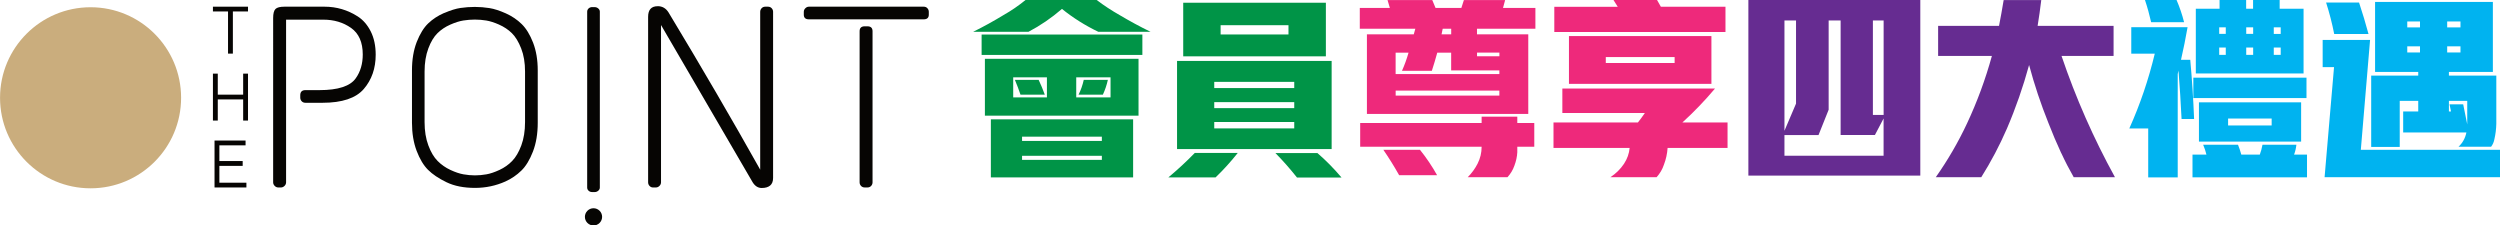
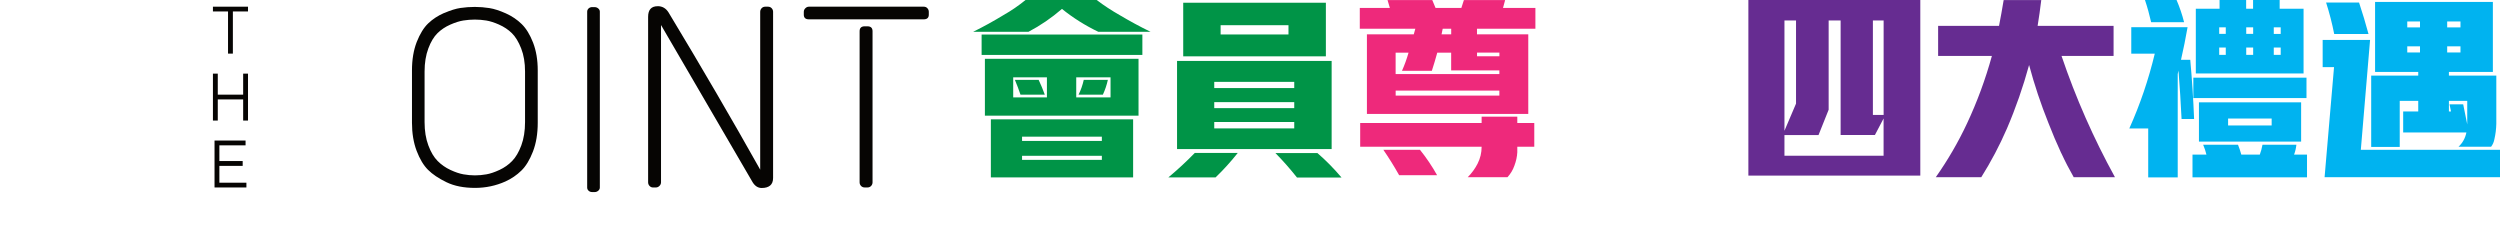
<svg xmlns="http://www.w3.org/2000/svg" viewBox="0 0 624.38 56.31">
  <defs>
    <style>.d{fill:#00b3f0;}.e{fill:#060503;}.f{fill:#009447;}.g{fill:#ee297b;}.h{fill:#662c91;}.i{fill:#caad7d;}</style>
  </defs>
  <g id="a" />
  <g id="b">
    <g id="c">
      <g>
        <g>
-           <path class="e" d="M149.75,55.68c-.84,.84-2.2,.84-3.04,0s-.84-2.2,0-3.04,2.2-.84,3.04,0,.84,2.2,0,3.04Z" />
-           <path class="e" d="M71.05,1.67h10c3.01,0,5.78,.82,8.32,2.45,1.33,.86,2.41,2.11,3.23,3.74,.82,1.64,1.23,3.57,1.23,5.81,0,3.4-.99,6.25-2.97,8.55s-5.42,3.45-10.32,3.45h-4.26c-.39,0-.7-.13-.94-.39-.24-.26-.35-.56-.35-.9v-.58c0-.86,.43-1.29,1.29-1.29h3.48c4.69,0,7.72-.99,9.1-2.97,1.16-1.63,1.74-3.61,1.74-5.93,0-3.05-.98-5.27-2.93-6.64-1.96-1.38-4.27-2.06-6.93-2.06h-9.29V45.53c0,.34-.13,.65-.39,.9s-.56,.39-.9,.39h-.65c-.34,0-.65-.13-.9-.39-.26-.26-.39-.56-.39-.9V4.51c0-1.12,.19-1.87,.58-2.26,.39-.39,1.14-.58,2.26-.58h-.01Z" />
          <path class="e" d="M164.25,1.54c1.16,0,2.06,.52,2.71,1.55,8.3,13.76,15.93,26.86,22.9,39.28V2.96c0-.34,.12-.65,.35-.9,.24-.26,.55-.39,.93-.39h.65c.39,0,.7,.13,.94,.39s.35,.56,.35,.9V44.44c0,.86-.25,1.49-.74,1.9-.5,.41-1.19,.61-2.1,.61s-1.66-.47-2.26-1.42L165.09,6.25V45.53c0,.34-.13,.65-.39,.9-.26,.26-.56,.39-.9,.39h-.71c-.34,0-.63-.13-.87-.39-.24-.26-.35-.56-.35-.9V4.19c0-1.76,.8-2.64,2.39-2.64h0Z" />
          <path class="e" d="M202.05,1.67h28.64c.39,0,.7,.13,.93,.39,.24,.26,.35,.56,.35,.9v.71c0,.77-.43,1.16-1.29,1.16h-28.64c-.86,0-1.29-.39-1.29-1.16v-.71c0-.34,.13-.65,.39-.9,.26-.26,.56-.39,.9-.39h0Zm13.93,4.9h.65c.86,0,1.29,.41,1.29,1.23V45.53c0,.34-.12,.65-.35,.9-.24,.26-.55,.39-.94,.39h-.65c-.39,0-.7-.13-.94-.39s-.35-.56-.35-.9V7.8c0-.82,.43-1.23,1.29-1.23h0Z" />
          <path class="e" d="M147.94,1.78h.58c.34,0,.64,.11,.9,.34,.26,.22,.39,.49,.39,.79V46.84c0,.3-.13,.56-.39,.79-.26,.22-.56,.34-.9,.34h-.58c-.39,0-.7-.11-.94-.34-.24-.22-.35-.49-.35-.79V2.9c0-.3,.12-.56,.35-.79,.24-.22,.55-.34,.94-.34h0Z" />
          <path class="e" d="M110.95,3.25c1.55-.67,2.9-1.09,4.06-1.26,1.16-.17,2.35-.26,3.58-.26s2.44,.1,3.64,.29c1.2,.19,2.57,.64,4.1,1.32,1.53,.69,2.85,1.58,3.97,2.68,1.12,1.1,2.06,2.64,2.84,4.64,.77,2,1.16,4.31,1.16,6.93v13.09c0,2.71-.4,5.1-1.19,7.16-.8,2.06-1.76,3.66-2.9,4.77-1.14,1.12-2.46,2.02-3.97,2.71-2.41,1.08-4.95,1.61-7.61,1.61-2.8,0-5.17-.47-7.13-1.42-1.96-.95-3.49-1.98-4.61-3.1s-2.06-2.7-2.84-4.74c-.77-2.04-1.16-4.38-1.16-7v-13.09c0-2.71,.4-5.07,1.19-7.1,.8-2.02,1.75-3.57,2.87-4.64s2.45-1.94,4-2.61v.02Zm13.71,2.9c-1.23-.54-2.3-.88-3.23-1.03-.93-.15-1.87-.23-2.84-.23s-1.92,.08-2.87,.23c-.95,.15-2.03,.49-3.26,1.03s-2.29,1.25-3.19,2.13-1.67,2.15-2.29,3.81-.94,3.58-.94,5.77v12.64c0,2.19,.31,4.13,.94,5.81,.62,1.68,1.4,2.98,2.32,3.9,.92,.93,1.99,1.67,3.19,2.23,1.2,.56,2.29,.93,3.26,1.1s1.92,.26,2.87,.26,1.9-.09,2.87-.26,2.05-.54,3.26-1.1c1.2-.56,2.26-1.3,3.16-2.23,.9-.92,1.67-2.23,2.29-3.9,.62-1.68,.93-3.61,.93-5.81v-12.64c0-2.19-.32-4.12-.97-5.77-.65-1.65-1.42-2.92-2.32-3.81-.9-.88-1.97-1.59-3.19-2.13h.01Z" />
          <polygon class="e" points="58.16 13.39 56.95 13.39 56.95 2.86 53.18 2.86 53.18 1.67 61.94 1.67 61.94 2.86 58.16 2.86 58.16 13.39" />
          <polygon class="e" points="61.94 30.11 60.73 30.11 60.73 24.83 54.39 24.83 54.39 30.11 53.18 30.11 53.18 18.39 54.39 18.39 54.39 23.64 60.73 23.64 60.73 18.39 61.94 18.39 61.94 30.11" />
          <polygon class="e" points="61.54 46.82 53.58 46.82 53.58 35.1 61.33 35.1 61.33 36.3 54.79 36.3 54.79 40.22 60.61 40.22 60.61 41.43 54.79 41.43 54.79 45.63 61.54 45.63 61.54 46.82" />
        </g>
-         <circle class="i" cx="22.62" cy="24.42" r="22.61" />
      </g>
      <path class="f" d="M265.23,2.22c-2.6,2.25-5.39,4.16-8.38,5.73h-13.82c2.6-1.28,5.13-2.68,7.61-4.19,1.93-1.09,3.75-2.34,5.49-3.76h17.76c1.83,1.38,3.74,2.63,5.73,3.76,2.54,1.51,5.12,2.91,7.75,4.19h-13.05c-3.27-1.57-6.31-3.48-9.1-5.73h0Zm20.08,6.4v5.1h-40.15v-5.1h40.15Zm-.96,6.07v14.2h-38.37V14.69h38.37Zm-1.35,15.12v14.49h-35.53v-14.49h35.53Zm-29.95-5.49h8.42v-5.01h-8.42v5.01Zm.43-4.38h5.92c.58,1.22,1.09,2.46,1.54,3.71h-6.07c-.42-1.25-.88-2.49-1.4-3.71h0Zm1.78,15.26h19.93v-1.06h-19.93v1.06h0Zm19.93,4.72v-1.01h-19.93v1.01h19.93Zm-6.4-20.61v5.01h8.57v-5.01h-8.57Zm1.88,.63h6.02c-.29,1.32-.71,2.55-1.25,3.71h-6.07c.58-1.16,1.01-2.39,1.3-3.71h0Z" />
      <path class="f" d="M298.4,38.19h10.74c-1.7,2.15-3.55,4.19-5.54,6.11h-11.79c2.31-1.93,4.51-3.96,6.6-6.11h0Zm34.18-22.96v22h-38.61V15.22h38.61Zm-1.44-14.53V14.07h-35.63V.68h35.63Zm-27.88,21.29h19.98v-1.54h-19.98v1.54Zm0,5.01h19.98v-1.49h-19.98v1.49Zm19.98,5.06v-1.59h-19.98v1.59h19.98Zm-18.39-23.45h16.95v-2.31h-16.95v2.31Zm13.67,29.61h10.5c2.15,1.86,4.16,3.9,6.02,6.11h-11.12c-1.7-2.15-3.5-4.19-5.39-6.11h0Z" />
      <path class="g" d="M347.12,1.98l-.58-1.97h11.17l.82,1.97h6.45c.22-.64,.43-1.3,.63-1.97h10.3c-.16,.67-.34,1.33-.53,1.97h8.09V7.18h-14.59v1.4h12.81V28.46h-40.3V8.58h11.7l.39-1.4h-13.87V1.98h7.51Zm22.92,28.74v-1.59h8.91v1.59h4.24v5.92h-4.24v1.4c-.06,1.12-.31,2.23-.72,3.32-.38,1.09-.96,2.05-1.73,2.89h-9.92c.99-1,1.81-2.12,2.45-3.37,.67-1.32,1.01-2.73,1.01-4.24h-30.33v-5.92h30.33Zm-24.55,6.69h9.15c1.6,1.99,3.03,4.11,4.28,6.35h-9.48c-1.22-2.18-2.54-4.3-3.95-6.35h0Zm3.08-18.92h25.9v-.91h-12.04v-4.43h-3.47c-.42,1.54-.87,3.05-1.35,4.53h-7.46c.64-1.44,1.19-2.95,1.64-4.53h-3.23v5.34h.01Zm25.9,5.39v-1.25h-25.9v1.25h25.9Zm-14.44-15.31h2.41v-1.4h-2.12l-.29,1.4Zm8.86,4.57v.91h5.59v-.91h-5.59Z" />
-       <path class="g" d="M409.08,30.58c.58-.74,1.16-1.52,1.73-2.36h-20.61v-6.11h38.13c-2.54,3.02-5.25,5.84-8.14,8.47h11.27v6.36h-14.97c-.1,1.44-.4,2.84-.92,4.19-.38,1.16-1,2.2-1.83,3.13h-11.55c1.38-.9,2.52-2.02,3.42-3.37,.8-1.22,1.27-2.54,1.4-3.95h-19.02v-6.36h21.09Zm-5.05-28.89L402.97,0h10.88l.96,1.69h16.13V8h-42.75V1.7h15.84Zm23.4,7.31v11.94h-35.58V9.01h35.58Zm-26.38,6.74h17.19v-1.49h-17.19v1.49Z" />
      <path class="h" d="M514.81,38.28c-1.16-2.5-2.23-5.04-3.23-7.61-1.89-4.72-3.5-9.53-4.81-14.44-1.48,5.42-3.32,10.72-5.54,15.89-1.83,4.21-3.96,8.25-6.4,12.13h-11.36c2.98-4.24,5.59-8.71,7.8-13.43,2.54-5.42,4.61-11.04,6.21-16.85h-13.43V6.46h15.21c.42-2.12,.8-4.27,1.16-6.45h9.39c-.26,2.18-.56,4.33-.91,6.45h18.97v7.51h-13c3.56,10.5,8.01,20.59,13.34,30.28h-10.3c-1.12-1.96-2.15-3.95-3.08-5.97h-.02Z" />
      <path class="d" d="M544.08,17.63l-.19,.87v25.81h-7.37v-12.23h-4.72c2.7-6,4.81-12.23,6.36-18.68h-5.87V6.8h14.06c-.48,2.76-1.03,5.47-1.64,8.14h2.31c.45,4.94,.77,9.87,.96,14.78h-3.13c-.19-4.01-.45-8.04-.77-12.08h0ZM535.7,0h7.9c.77,1.8,1.4,3.64,1.88,5.54h-8.23c-.42-1.86-.93-3.71-1.54-5.54h-.01Zm15.36,38.61c-.19-.83-.47-1.65-.82-2.46h8.71c.32,.8,.59,1.62,.82,2.46h4.62c.29-.77,.51-1.59,.67-2.46h8.47c-.1,.87-.29,1.69-.58,2.46h3.23v5.68h-28.6v-5.68h3.48Zm24.99-19.21v5.1h-28.26v-5.1h28.26Zm-21.71-17.24V0h6.64V2.18h1.73V0h6.64V2.18h5.97V18.35h-26.91V2.18h5.93Zm20.37,23.39v9.82h-25.52v-9.82h25.52Zm-20.46-17.09h1.64v-1.64h-1.64v1.64Zm1.64,5.25v-1.83h-1.64v1.83h1.64Zm.58,17.62h10.88v-1.73h-10.88v1.73Zm4.53-22.87h1.73v-1.64h-1.73v1.64Zm0,5.25h1.73v-1.83h-1.73v1.83Zm6.88-6.88v1.64h1.73v-1.64h-1.73Zm1.73,6.88v-1.83h-1.73v1.83h1.73Z" />
      <path class="d" d="M591.93,9.98l-2.31,27.44h34.76v6.84h-43.81l2.36-27.49h-2.84v-6.79h11.84Zm-10.98-9.34h8.23c.87,2.6,1.65,5.22,2.36,7.85h-8.57c-.51-2.63-1.19-5.25-2.02-7.85h0Zm23.01,27.2v-2.65h-4.62v11.51h-7.13V18.88h11.75v-.91h-10.78V.49h29.42V17.97h-10.98v.91h11.84v12.04c-.03,1.32-.19,2.6-.48,3.85-.13,.71-.4,1.33-.82,1.88h-8.14c1.03-.96,1.68-2.15,1.97-3.56h-15.79v-5.25h3.76Zm-2.74-20.99h3.18v-1.49h-3.18v1.49Zm0,6.26h3.18v-1.54h-3.18v1.54Zm9.97-7.75v1.49h3.32v-1.49h-3.32Zm3.32,7.75v-1.54h-3.32v1.54h3.32Zm-2.89,12.08v2.65h.53l-.38-1.78h3.42c.35,1.67,.69,3.34,1.01,5.01v-5.87h-4.58Z" />
      <path class="h" d="M436.66,43.85V0h42.94V43.85h-42.94Zm33.78-14.28l-2.18,4.15h-8.56V5.11h-2.99V27.4l-2.53,6.33h-8.51v5.16h24.76v-9.32Zm-21.88-24.46h-2.89v27.55l2.89-6.78V5.11Zm21.88,0h-2.68V28.71h2.68V5.11Z" />
    </g>
  </g>
</svg>